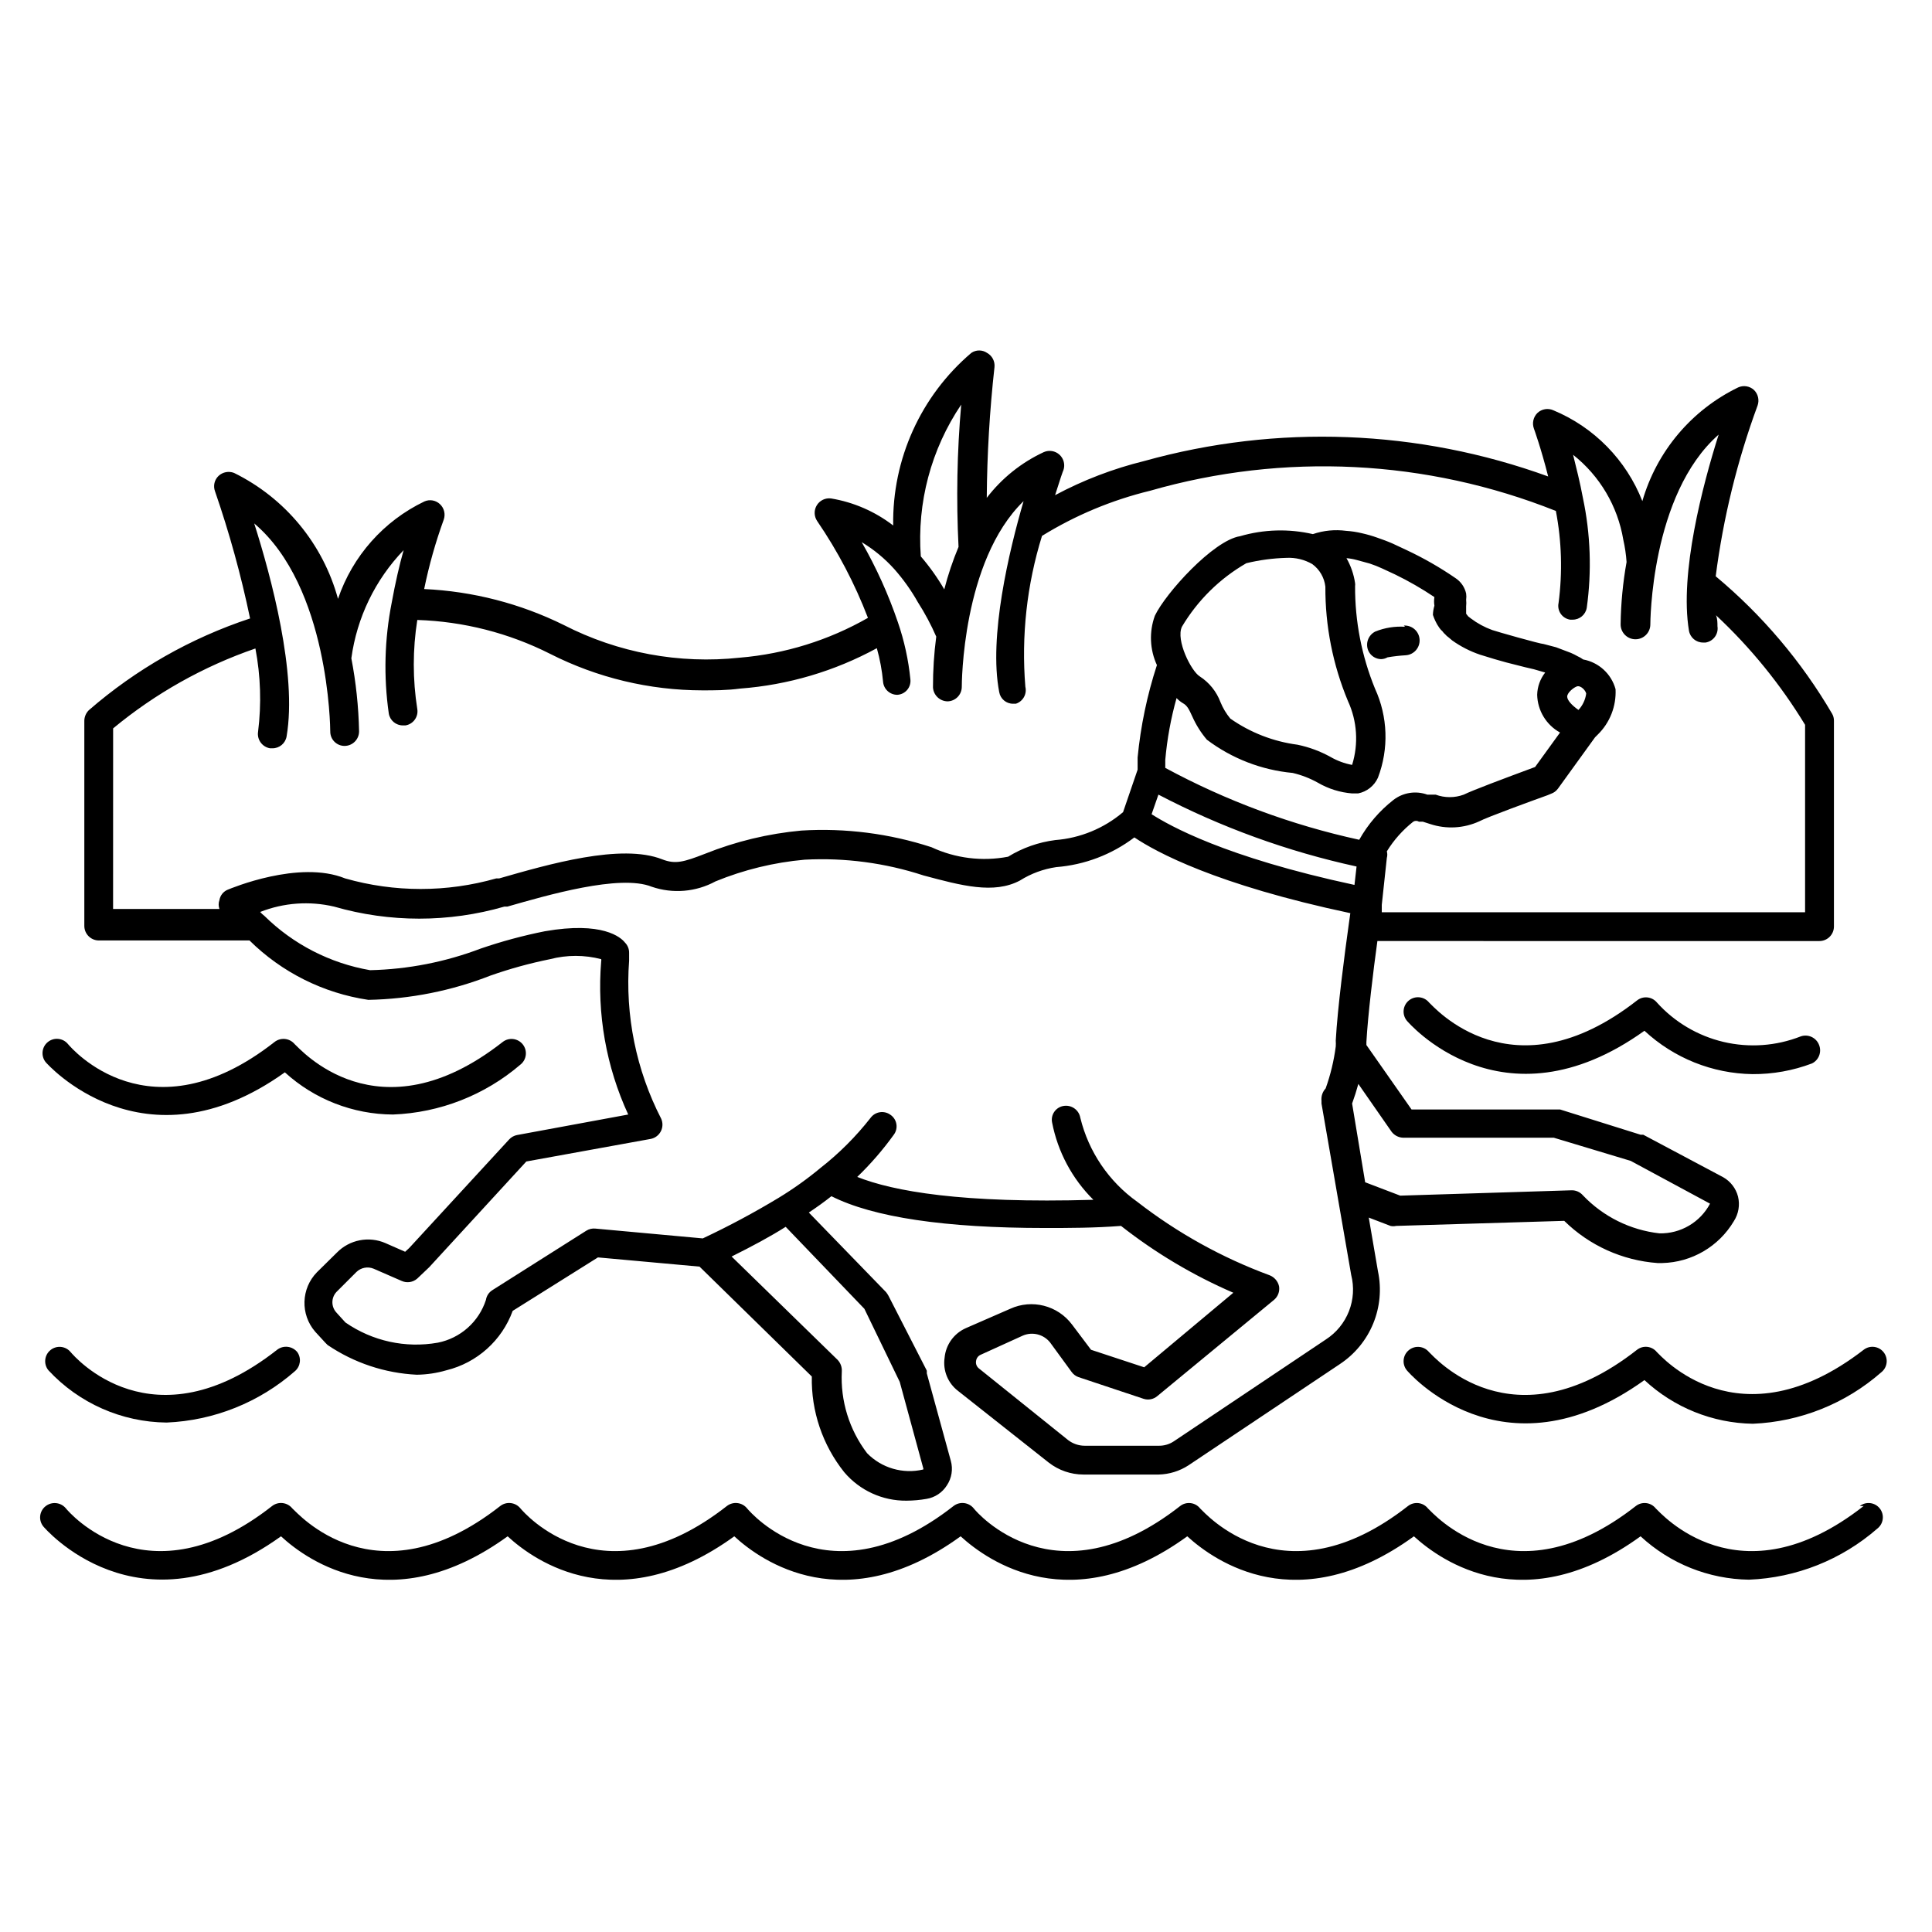
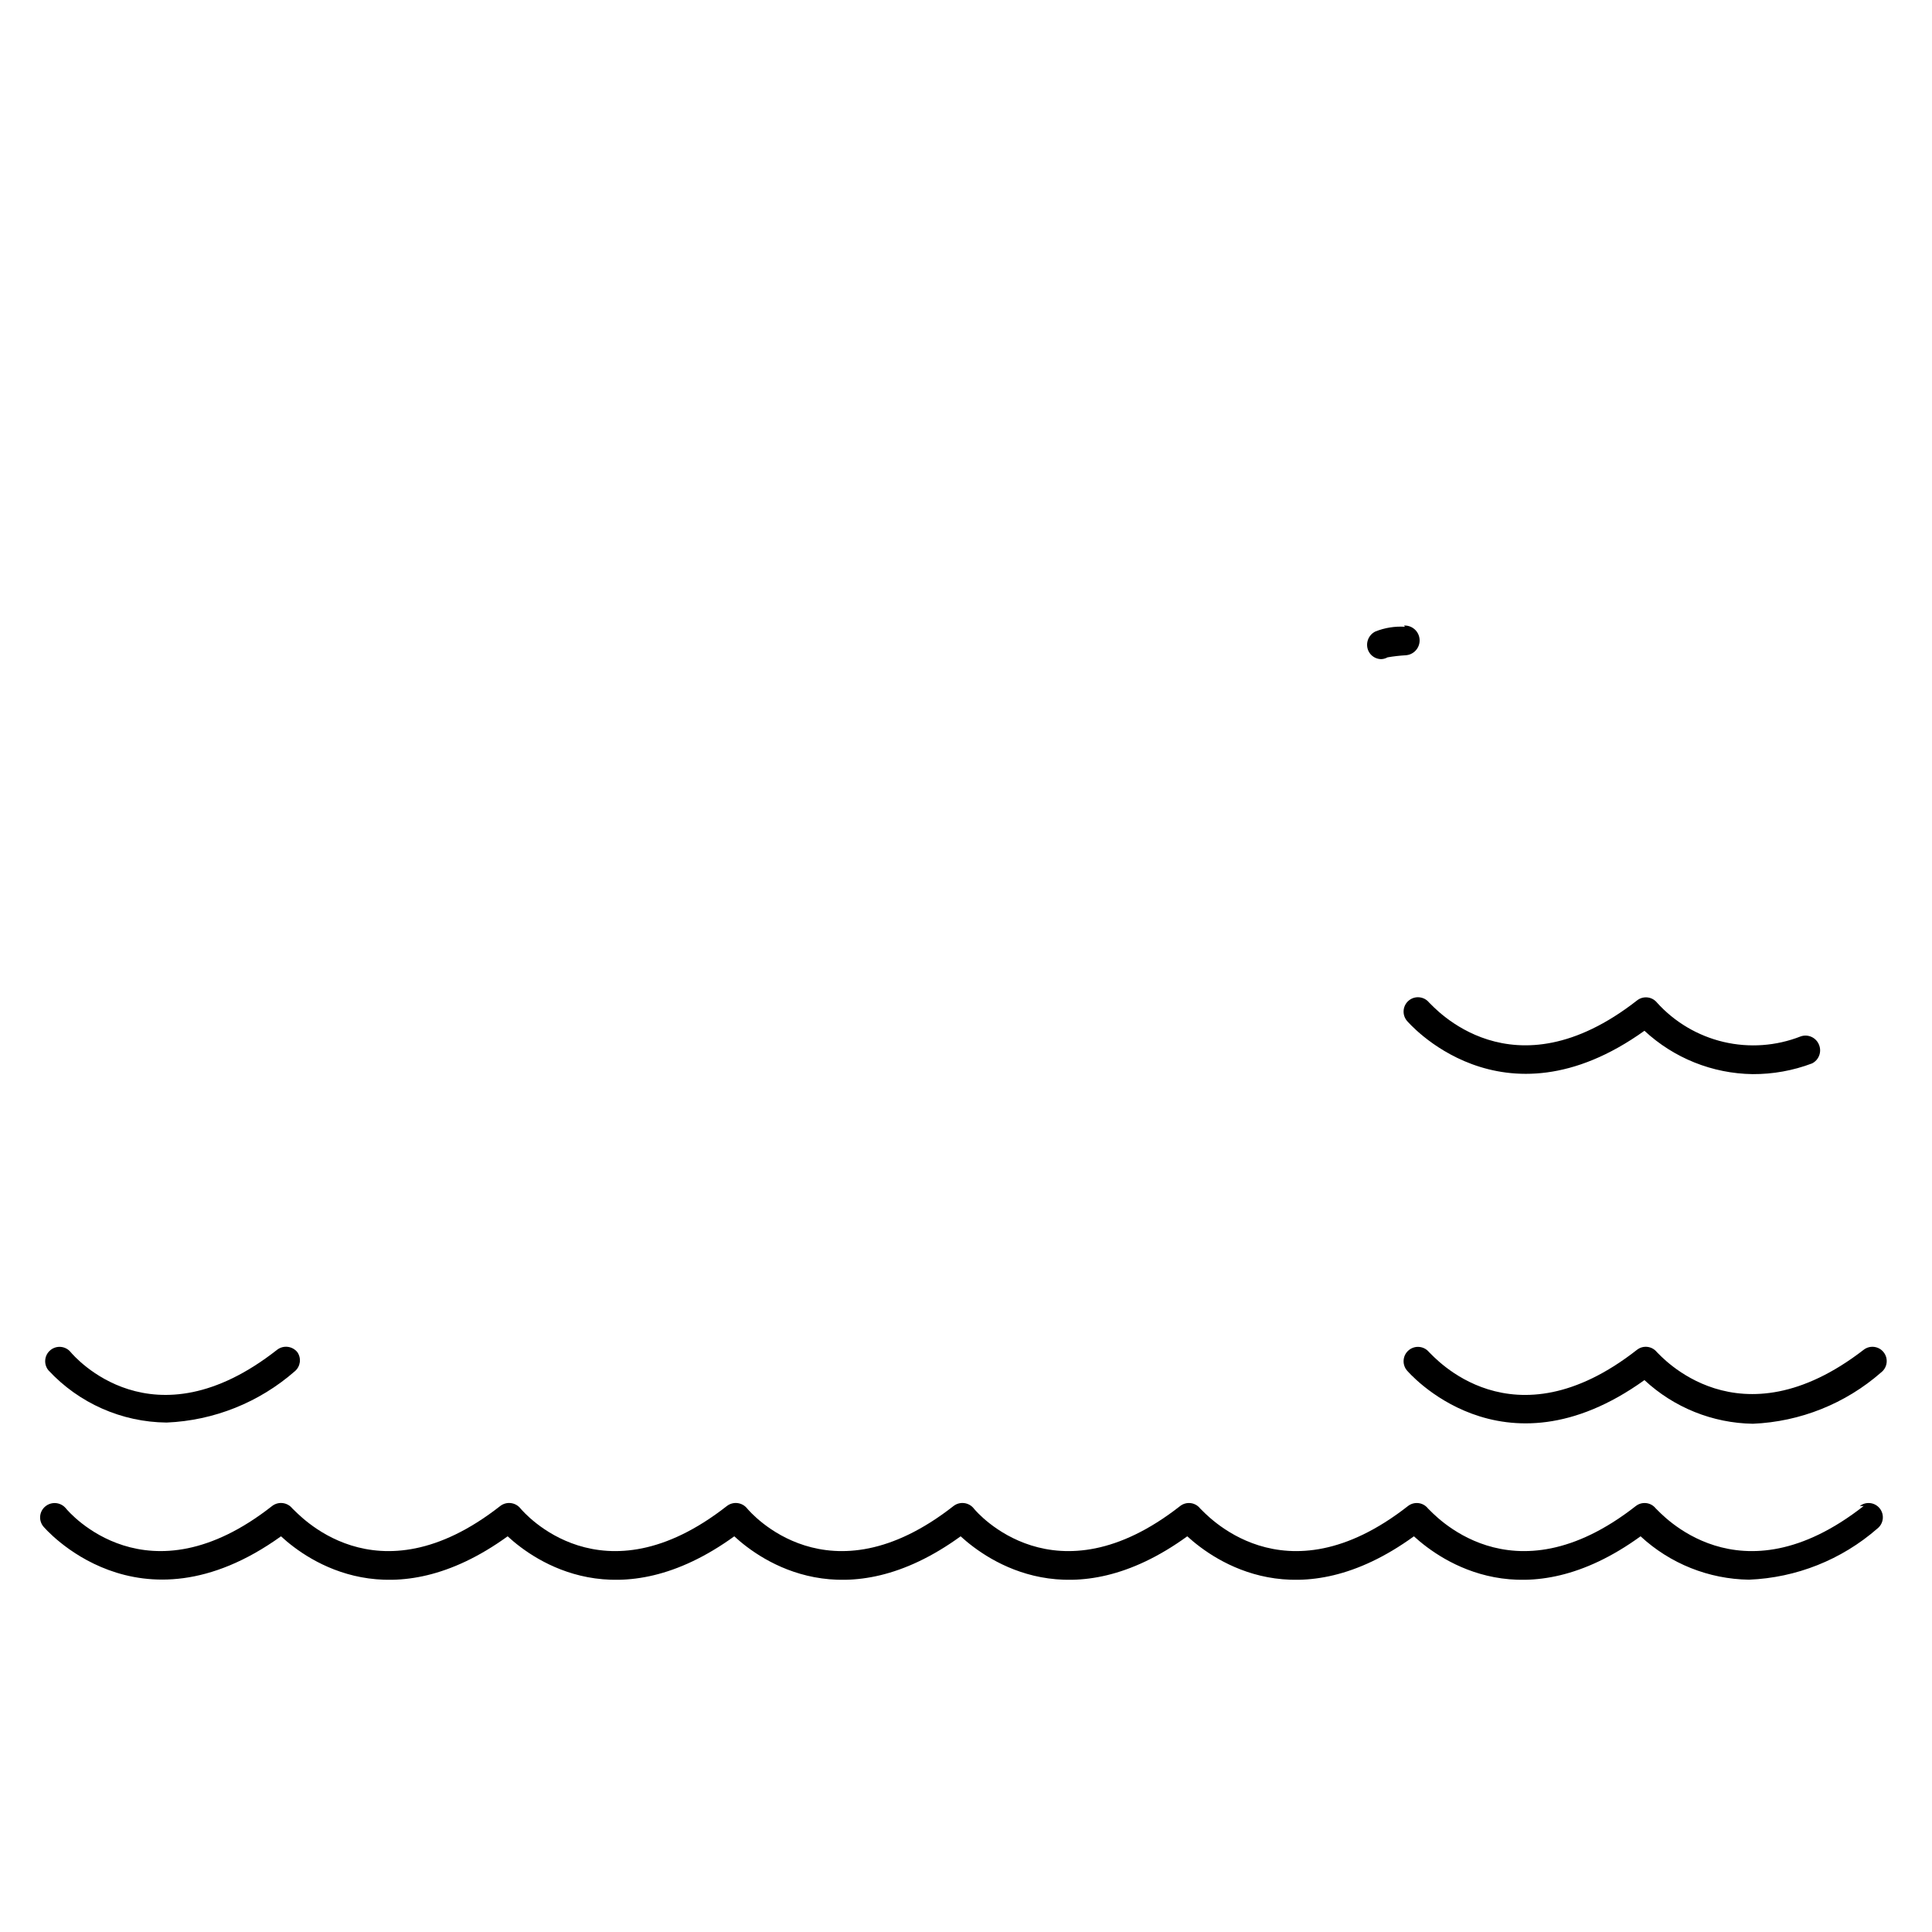
<svg xmlns="http://www.w3.org/2000/svg" fill="#000000" width="800px" height="800px" version="1.1" viewBox="144 144 512 512">
  <g>
-     <path d="m170.21 393.23h39.91c8.555 8.461 19.586 13.977 31.488 15.742 11.109-0.211 22.09-2.398 32.434-6.457 5.141-1.805 10.402-3.25 15.742-4.328 4.441-1.156 9.102-1.156 13.539 0 0.047 0.18 0.047 0.371 0 0.551-1.156 13.934 1.312 27.926 7.164 40.621l-29.441 5.434v-0.004c-0.816 0.156-1.562 0.57-2.125 1.184l-26.449 28.734-1.102 1.023-5.195-2.281v-0.004c-4.41-1.926-9.551-0.922-12.91 2.519l-5.273 5.195c-4.219 4.328-4.426 11.168-0.473 15.742l2.676 2.914 0.629 0.629c7.004 4.734 15.172 7.457 23.617 7.871 2.664-0.031 5.312-0.43 7.871-1.18 8.113-1.992 14.695-7.894 17.555-15.742l22.594-14.168 26.922 2.441 29.758 29.125v-0.004c-0.191 9.191 2.848 18.16 8.578 25.348 4.109 4.859 10.172 7.629 16.531 7.559 1.77-0.012 3.531-0.168 5.273-0.473 2.25-0.363 4.231-1.684 5.434-3.621 1.262-1.902 1.633-4.258 1.023-6.457l-6.375-23.223v0.004c0.027-0.238 0.027-0.477 0-0.711l-10.156-19.836c-0.184-0.332-0.395-0.648-0.629-0.945l-20.469-21.098c2.125-1.418 4.094-2.832 5.984-4.328 11.098 5.59 30.07 8.422 56.602 8.422 6.297 0 13.066 0 20.152-0.551h-0.004c9.113 7.16 19.117 13.113 29.758 17.711l-23.617 19.758-14.09-4.644-5.039-6.691v0.004c-3.797-5.07-10.613-6.809-16.375-4.176l-11.727 5.117c-3.184 1.395-5.359 4.41-5.668 7.875-0.492 3.379 0.895 6.754 3.621 8.816l24.008 18.973v-0.004c2.613 2.031 5.824 3.141 9.133 3.148h19.996c2.797-0.066 5.523-0.91 7.871-2.438l40.148-26.844h-0.004c3.949-2.613 7.019-6.352 8.816-10.73s2.238-9.199 1.262-13.832l-2.441-14.25 5.746 2.203v0.004c0.492 0.113 1.004 0.113 1.496 0l44.555-1.34h0.004c6.652 6.539 15.414 10.5 24.715 11.18h1.262c7.812-0.184 14.984-4.375 18.973-11.098 1.25-1.934 1.652-4.301 1.102-6.535-0.566-2.168-1.984-4.016-3.938-5.117l-21.176-11.258h-0.707l-21.336-6.691h-39.359l-11.965-17.082v-0.789c0.395-7.086 1.812-18.812 2.914-26.766l117.13 0.004c2.133 0 3.859-1.727 3.859-3.859v-54.551c0.004-0.637-0.16-1.262-0.473-1.812-8.098-13.844-18.539-26.176-30.859-36.445 1.988-15.457 5.711-30.641 11.102-45.266 0.5-1.434 0.133-3.023-0.945-4.094-1.125-1.047-2.766-1.324-4.172-0.707-12.371 5.984-21.613 16.945-25.426 30.148-4.277-10.902-12.801-19.598-23.617-24.086-1.406-0.617-3.047-0.34-4.172 0.707-1.109 1.082-1.48 2.715-0.945 4.172 0 0 1.891 5.195 3.777 12.676v-0.004c-34.387-12.492-71.816-13.922-107.06-4.09-8.219 2.019-16.152 5.059-23.617 9.051 1.258-4.016 2.125-6.535 2.203-6.613h0.004c0.504-1.449 0.102-3.062-1.023-4.102-1.129-1.043-2.769-1.316-4.172-0.699-5.949 2.758-11.133 6.918-15.117 12.121 0.086-11.57 0.77-23.133 2.047-34.637 0.164-1.539-0.613-3.027-1.969-3.777-1.258-0.859-2.914-0.859-4.172 0-13.387 11.387-20.984 28.164-20.703 45.738-4.812-3.703-10.461-6.164-16.453-7.164-1.504-0.199-2.984 0.504-3.781 1.793-0.801 1.293-0.766 2.93 0.082 4.188 5.473 8.004 9.988 16.613 13.461 25.664-10.406 5.945-21.984 9.543-33.926 10.547-16.074 1.738-32.301-1.273-46.684-8.656-11.539-5.699-24.141-8.941-36.996-9.527 1.277-6.258 3.016-12.414 5.195-18.418 0.5-1.449 0.098-3.055-1.023-4.094-1.102-1.035-2.711-1.312-4.094-0.711-10.801 5.172-19.059 14.48-22.91 25.82-3.977-14.559-14.008-26.711-27.551-33.375-1.402-0.543-2.992-0.238-4.094 0.785-1.113 1.047-1.484 2.664-0.945 4.094 3.809 11.023 6.914 22.277 9.289 33.691-15.719 5.195-30.246 13.465-42.742 24.324-0.734 0.734-1.16 1.719-1.184 2.758v54.395c0 2.129 1.727 3.859 3.859 3.859zm212.23 116.98 6.219 22.828c0.07 0.121 0.07 0.273 0 0.395-5.375 1.266-11.023-0.379-14.879-4.328-4.719-6.203-7.086-13.871-6.691-21.648 0.074-1.133-0.324-2.246-1.102-3.07l-28.102-27.395c5.512-2.754 10.234-5.273 14.328-7.871l20.859 21.727zm112.96-11.258-40.309 27c-1.164 0.781-2.535 1.191-3.934 1.184h-19.68c-1.594 0-3.144-0.527-4.41-1.496l-23.617-18.973c-0.605-0.457-0.91-1.215-0.785-1.969 0.074-0.719 0.52-1.348 1.18-1.652l11.258-5.117c2.523-1.062 5.445-0.32 7.164 1.812l5.746 7.871c0.453 0.621 1.086 1.086 1.809 1.34l17.238 5.746h0.004c1.246 0.406 2.617 0.141 3.621-0.711l30.938-25.504c1.059-0.883 1.57-2.262 1.336-3.621-0.301-1.332-1.246-2.422-2.519-2.914-12.602-4.648-24.414-11.207-35.027-19.441-7.551-5.371-12.918-13.277-15.117-22.281-0.359-2.078-2.324-3.481-4.406-3.148-1.004 0.152-1.902 0.711-2.484 1.547-0.582 0.832-0.793 1.867-0.586 2.863 1.508 7.766 5.32 14.898 10.941 20.469-34.875 1.023-53.059-2.281-62.582-6.062 3.555-3.43 6.797-7.168 9.684-11.18 0.605-0.805 0.855-1.824 0.691-2.82s-0.727-1.883-1.559-2.453c-1.676-1.234-4.031-0.883-5.273 0.785-3.879 4.961-8.348 9.43-13.305 13.305-3.477 2.891-7.16 5.519-11.02 7.871-6.527 3.945-13.254 7.543-20.152 10.785l-28.418-2.598c-0.855-0.098-1.715 0.098-2.441 0.551l-24.875 15.742v0.004c-0.934 0.566-1.566 1.52-1.734 2.598-0.922 2.852-2.59 5.41-4.832 7.402-2.242 1.992-4.977 3.352-7.918 3.934-8.547 1.516-17.348-0.41-24.484-5.356l-2.363-2.598h0.004c-1.461-1.547-1.461-3.961 0-5.508l5.273-5.273c1.215-1.172 3.008-1.512 4.566-0.867l7.398 3.227c1.395 0.637 3.031 0.391 4.172-0.629l3.148-2.992 25.742-28.023 32.984-5.984c1.148-0.23 2.125-0.973 2.664-2.016 0.535-1.039 0.566-2.266 0.09-3.336-6.641-12.91-9.582-27.402-8.5-41.879v-2.047c0.023-1.031-0.375-2.027-1.102-2.754-1.102-1.418-5.984-5.668-21.254-2.992-5.738 1.145-11.391 2.672-16.926 4.566-9.391 3.574-19.32 5.519-29.363 5.746-10.594-1.832-20.371-6.856-28.023-14.406-0.406-0.301-0.773-0.645-1.102-1.023 6.234-2.457 13.074-2.953 19.602-1.418 14.734 4.254 30.371 4.254 45.105 0h0.789c10.469-2.992 29.836-8.66 38.258-5.273h-0.004c5.594 1.918 11.734 1.406 16.926-1.418 7.539-3.09 15.5-5.023 23.617-5.746 10.664-0.562 21.34 0.852 31.488 4.172 9.996 2.676 18.656 5.039 25.586 1.34h-0.004c2.922-1.836 6.191-3.043 9.605-3.543 7.512-0.59 14.699-3.32 20.703-7.871 5.746 3.856 21.57 12.516 57.23 20.074l-0.395 2.832c-1.102 7.871-2.992 22.277-3.465 30.938 0.039 0.523 0.039 1.051 0 1.574-0.496 3.785-1.391 7.504-2.676 11.098-0.832 0.891-1.234 2.098-1.102 3.309v0.707l7.871 45.422c0.812 3.191 0.602 6.555-0.598 9.617-1.203 3.062-3.332 5.676-6.094 7.465zm28.34-192-0.004 0.004c0.176 0.535 0.387 1.062 0.629 1.574 0.305 0.664 0.672 1.297 1.105 1.887 0.219 0.324 0.484 0.613 0.785 0.867 0.219 0.324 0.484 0.617 0.789 0.867 0.223 0.273 0.488 0.512 0.785 0.707l1.023 0.867c2.266 1.617 4.762 2.891 7.398 3.777l3.856 1.18 3.07 0.867 4.961 1.258 2.363 0.551 2.992 0.867c-1.328 1.688-2.074 3.758-2.125 5.902 0.098 4.176 2.406 7.984 6.059 10l-6.613 9.133c-8.5 3.148-16.688 6.219-18.895 7.32h0.004c-2.414 0.891-5.066 0.891-7.477 0h-2.207c-3.035-1.094-6.422-0.559-8.973 1.414-3.688 2.883-6.766 6.469-9.055 10.551-17.941-3.91-35.246-10.32-51.402-19.051v-2.125c0.488-5.539 1.488-11.02 2.992-16.375 0.488 0.52 1.043 0.969 1.652 1.34 1.18 0.629 1.652 1.652 2.519 3.543 0.988 2.219 2.285 4.285 3.856 6.141 6.617 4.996 14.496 8.051 22.75 8.816 2.34 0.551 4.594 1.426 6.691 2.598 2.766 1.609 5.863 2.578 9.055 2.832h1.574c2.328-0.453 4.297-2.008 5.273-4.172 2.918-7.66 2.633-16.168-0.789-23.617-3.523-8.617-5.316-17.848-5.273-27.156 0.039-0.262 0.039-0.527 0-0.789-0.34-2.328-1.113-4.57-2.281-6.613 0.902 0.074 1.801 0.234 2.676 0.473l3.465 0.945c1.152 0.379 2.285 0.824 3.383 1.34l3.387 1.574c3.598 1.75 7.07 3.75 10.391 5.981-0.121 0.758-0.121 1.527 0 2.285-0.238 0.793-0.371 1.613-0.395 2.441zm38.574 25.191c-1.812-1.258-2.992-2.598-2.992-3.543 0-0.945 1.496-2.281 2.519-2.676 1.023-0.395 2.363 1.023 2.519 1.891h-0.004c-0.219 1.621-0.934 3.133-2.047 4.328zm-111.32 22.438c16.574 8.664 34.234 15.07 52.508 19.051l-0.551 4.879c-34.48-7.398-49.043-15.742-53.766-18.734zm40.777-61.086v-0.004c1.945 1.422 3.199 3.594 3.465 5.984-0.055 10.402 1.98 20.707 5.984 30.309 2.449 5.309 2.84 11.34 1.102 16.922-2.023-0.375-3.969-1.094-5.746-2.125-2.734-1.508-5.68-2.598-8.738-3.227-6.402-0.84-12.508-3.219-17.793-6.926-1.082-1.305-1.957-2.766-2.598-4.332-1.051-2.816-2.981-5.219-5.508-6.848-2.281-1.418-6.375-9.605-4.723-13.145h-0.004c4.152-6.992 10.035-12.797 17.082-16.848 3.484-0.844 7.047-1.32 10.629-1.418 2.394-0.121 4.773 0.453 6.848 1.652zm24.008 152.01h39.988l20.387 6.141 21.023 11.336c-1.281 2.422-3.211 4.441-5.574 5.828-2.363 1.391-5.066 2.098-7.809 2.043-7.742-0.867-14.934-4.434-20.309-10.078-0.75-0.867-1.844-1.359-2.992-1.336l-45.422 1.418-9.289-3.543-3.461-20.863c0.629-1.73 1.18-3.465 1.652-5.195l8.816 12.676c0.715 0.938 1.812 1.516 2.992 1.574zm-117.05-194.28c-1.102 12.535-1.336 25.137-0.707 37.707-1.531 3.656-2.793 7.418-3.781 11.254-1.801-3.094-3.883-6.019-6.219-8.738-1.043-14.227 2.727-28.395 10.707-40.223zm-224.75 85.805c11.191-9.27 23.965-16.445 37.707-21.176 1.387 7.266 1.625 14.703 0.707 22.039-0.332 2.086 1.07 4.047 3.152 4.41h0.629c1.863 0.027 3.469-1.312 3.777-3.148 2.832-16.609-4.094-42.352-8.582-56.441 19.836 16.766 20.152 54.316 20.152 55.105l0.004-0.004c-0.023 1.016 0.367 2 1.078 2.723 0.711 0.727 1.684 1.137 2.699 1.137 2.129 0 3.856-1.727 3.856-3.859-0.133-6.5-0.82-12.977-2.047-19.363 1.465-10.777 6.316-20.812 13.855-28.656-1.102 3.856-2.203 8.66-3.148 13.855-1.922 9.699-2.188 19.652-0.785 29.441 0.309 1.84 1.914 3.176 3.777 3.148h0.629c0.992-0.152 1.883-0.699 2.473-1.512 0.594-0.812 0.836-1.824 0.676-2.816-1.242-7.824-1.242-15.793 0-23.617 12.242 0.391 24.254 3.453 35.188 8.973 12.516 6.352 26.352 9.668 40.383 9.684 3.148 0 6.453 0 9.996-0.473h0.004c12.691-0.957 25.035-4.609 36.211-10.703 0.82 2.906 1.371 5.883 1.652 8.895 0.164 1.961 1.809 3.469 3.777 3.461 1.012-0.059 1.957-0.527 2.613-1.301 0.652-0.773 0.961-1.781 0.852-2.789-0.512-5.152-1.621-10.223-3.305-15.117-2.508-7.379-5.723-14.496-9.605-21.254 3.227 1.949 6.144 4.363 8.66 7.164 2.375 2.684 4.461 5.613 6.219 8.738 1.863 2.91 3.496 5.965 4.879 9.133-0.586 4.461-0.875 8.957-0.863 13.461 0.121 2.051 1.801 3.66 3.856 3.699 2.102-0.043 3.781-1.758 3.777-3.859 0-0.395 0-33.297 16.375-49.199-3.856 13.227-9.289 35.977-6.453 50.617 0.309 1.793 1.879 3.098 3.699 3.07h0.707c1.887-0.605 2.984-2.562 2.519-4.488-1.102-13.488 0.395-27.062 4.41-39.988 8.859-5.469 18.531-9.508 28.652-11.965 35.445-10.191 73.273-8.309 107.53 5.352 1.543 8.043 1.781 16.285 0.711 24.402-0.207 0.996 0.004 2.031 0.586 2.867 0.582 0.832 1.477 1.391 2.484 1.543h0.629c1.863 0.027 3.469-1.312 3.777-3.148 1.348-9.695 1.004-19.551-1.023-29.129-0.789-4.25-1.73-7.871-2.598-11.414 7.078 5.594 11.82 13.617 13.305 22.516 0.441 1.941 0.73 3.918 0.867 5.902-0.98 5.461-1.508 10.988-1.578 16.531 0 2.176 1.766 3.938 3.938 3.938 2.176 0 3.938-1.762 3.938-3.938 0 0 0-34.402 18.105-50.301-4.25 13.383-10.391 36.762-7.871 51.957 0.309 1.836 1.914 3.172 3.777 3.148h0.629c0.992-0.156 1.883-0.699 2.473-1.512 0.594-0.812 0.836-1.828 0.676-2.82 0-0.945 0-1.969-0.395-2.914v0.004c9.164 8.559 17.109 18.332 23.617 29.047v49.672h-112.18v-1.969l1.34-12.438c0.16-0.566 0.16-1.164 0-1.73 1.852-3.016 4.227-5.68 7.004-7.871 0.457-0.285 1.039-0.285 1.496 0h1.023l1.969 0.629c4.262 1.41 8.902 1.156 12.988-0.711 2.047-1.102 14.168-5.512 18.105-6.926l0.945-0.395c0.727-0.25 1.355-0.719 1.809-1.336l9.84-13.617 0.711-0.711c3.227-3.152 4.945-7.539 4.723-12.043-1.109-4.055-4.445-7.117-8.582-7.875-0.465-0.34-0.969-0.629-1.496-0.863-0.559-0.32-1.137-0.609-1.73-0.867l-3.938-1.496-3.305-0.867c-0.867 0-12.516-3.305-13.617-3.699-2.031-0.734-3.941-1.77-5.668-3.07l-0.707-0.551h-0.004l-0.551-0.707v-0.629-0.629-0.711c0.062-0.574 0.062-1.156 0-1.73 0.078-0.551 0.078-1.105 0-1.652-0.375-1.684-1.391-3.152-2.832-4.094-4.098-2.816-8.414-5.289-12.91-7.402l-3.699-1.73c-1.418-0.629-2.754-1.102-4.094-1.574-1.34-0.477-2.707-0.871-4.094-1.18-1.371-0.332-2.766-0.543-4.172-0.633-2.969-0.395-5.984-0.098-8.816 0.867-6.371-1.469-13.012-1.277-19.289 0.551-7.086 1.102-19.758 15.113-22.594 21.098h0.004c-1.543 4.258-1.344 8.953 0.551 13.066-2.598 7.949-4.312 16.16-5.117 24.484v3.227l-3.856 11.258h-0.004c-5.055 4.293-11.336 6.883-17.949 7.398-4.438 0.562-8.703 2.066-12.516 4.41-6.867 1.312-13.973 0.43-20.309-2.519-11.113-3.625-22.812-5.121-34.48-4.41-8.754 0.805-17.344 2.871-25.504 6.141-5.668 2.203-7.871 2.832-11.336 1.496-10.863-4.328-30.309 1.34-43.219 5.039h-0.789 0.004c-13.098 3.738-26.977 3.738-40.07 0-12.203-4.961-30.309 2.676-31.094 2.992v-0.004c-1.164 0.477-1.996 1.52-2.203 2.758-0.277 0.762-0.277 1.598 0 2.359h-28.184z" />
    <path d="m516.35 310.1c-2.688-0.172-5.375 0.258-7.871 1.258-1.918 0.953-2.719 3.258-1.812 5.195 0.617 1.27 1.895 2.09 3.305 2.125 0.609-0.008 1.207-0.172 1.734-0.473 1.59-0.273 3.191-0.457 4.801-0.551 2.176-0.129 3.832-1.996 3.699-4.172-0.129-2.172-1.996-3.828-4.172-3.699z" />
-     <path d="m219.49 428.18c7.84 7.148 18.051 11.129 28.656 11.18 12.426-0.473 24.328-5.133 33.77-13.227 1.652-1.305 1.934-3.699 0.629-5.352s-3.699-1.934-5.352-0.629c-33.141 25.977-53.844 1.574-55.105 0.551-1.34-1.605-3.715-1.848-5.352-0.551-33.062 25.898-53.766 1.652-54.711 0.551-1.324-1.633-3.723-1.879-5.352-0.551-1.633 1.324-1.879 3.723-0.551 5.352 0 0 25.738 29.598 63.367 2.676z" />
    <path d="m637.89 543.11c-33.141 25.977-53.922 1.652-55.105 0.629-1.289-1.621-3.637-1.898-5.273-0.629-33.141 25.977-53.922 1.652-55.105 0.629h0.004c-1.289-1.621-3.641-1.898-5.277-0.629-33.141 25.977-53.922 1.652-55.105 0.629h0.004c-1.289-1.621-3.641-1.898-5.277-0.629-33.141 25.977-53.922 1.652-54.711 0.629h0.004c-1.32-1.629-3.695-1.91-5.356-0.629-33.141 25.977-53.844 1.652-54.711 0.629-1.316-1.629-3.691-1.91-5.352-0.629-33.141 25.977-53.844 1.652-54.711 0.629-1.316-1.629-3.695-1.91-5.352-0.629-33.141 25.977-53.844 1.652-55.105 0.629-1.316-1.629-3.695-1.91-5.352-0.629-33.062 25.977-53.844 1.652-54.711 0.551-1.363-1.578-3.734-1.789-5.356-0.473-0.789 0.633-1.289 1.555-1.395 2.559-0.102 1.008 0.203 2.012 0.844 2.793 0 0 25.031 29.836 62.977 2.598 7.242 6.691 29.363 22.199 60.062 0 7.242 6.691 29.363 22.199 60.062 0 7.242 6.691 29.363 22.199 59.984 0 7.32 6.691 29.441 22.199 60.062 0 7.32 6.691 29.441 22.199 60.062 0 7.32 6.691 29.441 22.199 60.062 0h0.008c7.828 7.246 18.062 11.34 28.73 11.492 12.547-0.504 24.547-5.281 34.008-13.539 1.652-1.281 1.953-3.66 0.668-5.312-1.281-1.652-3.66-1.953-5.312-0.668z" />
    <path d="m583.1 502.34c-1.289-1.621-3.641-1.902-5.273-0.633-33.141 25.977-53.844 1.73-55.105 0.629v0.004c-1.324-1.633-3.723-1.879-5.352-0.551-1.633 1.324-1.879 3.723-0.551 5.352 0 0 25.031 29.836 62.977 2.598 7.816 7.273 18.055 11.398 28.73 11.57 12.559-0.527 24.559-5.332 34.008-13.617 1.652-1.281 1.953-3.66 0.668-5.312-1.281-1.652-3.66-1.953-5.312-0.672-33.219 25.664-53.922 1.34-54.789 0.633z" />
    <path d="m626.08 420.94c-0.738-1.957-2.902-2.973-4.879-2.281-6.512 2.555-13.645 3.062-20.453 1.461-6.805-1.605-12.961-5.246-17.648-10.438-1.312-1.594-3.66-1.836-5.273-0.551-33.141 25.898-53.922 1.574-55.105 0.551-1.324-1.629-3.723-1.875-5.352-0.551-1.633 1.328-1.879 3.723-0.551 5.356 0 0 25.031 29.836 62.977 2.676 7.797 7.246 18.008 11.344 28.652 11.492 5.379 0.031 10.715-0.93 15.746-2.832 1.805-0.887 2.625-3.012 1.887-4.883z" />
    <path d="m188.16 520.99c12.555-0.527 24.555-5.336 34.004-13.621 1.477-1.266 1.75-3.445 0.633-5.035-1.32-1.629-3.695-1.91-5.356-0.633-33.062 25.977-53.766 1.73-54.711 0.629v0.004c-1.324-1.633-3.723-1.879-5.352-0.551-1.629 1.324-1.879 3.723-0.551 5.352 8.094 8.73 19.426 13.742 31.332 13.855z" />
  </g>
</svg>